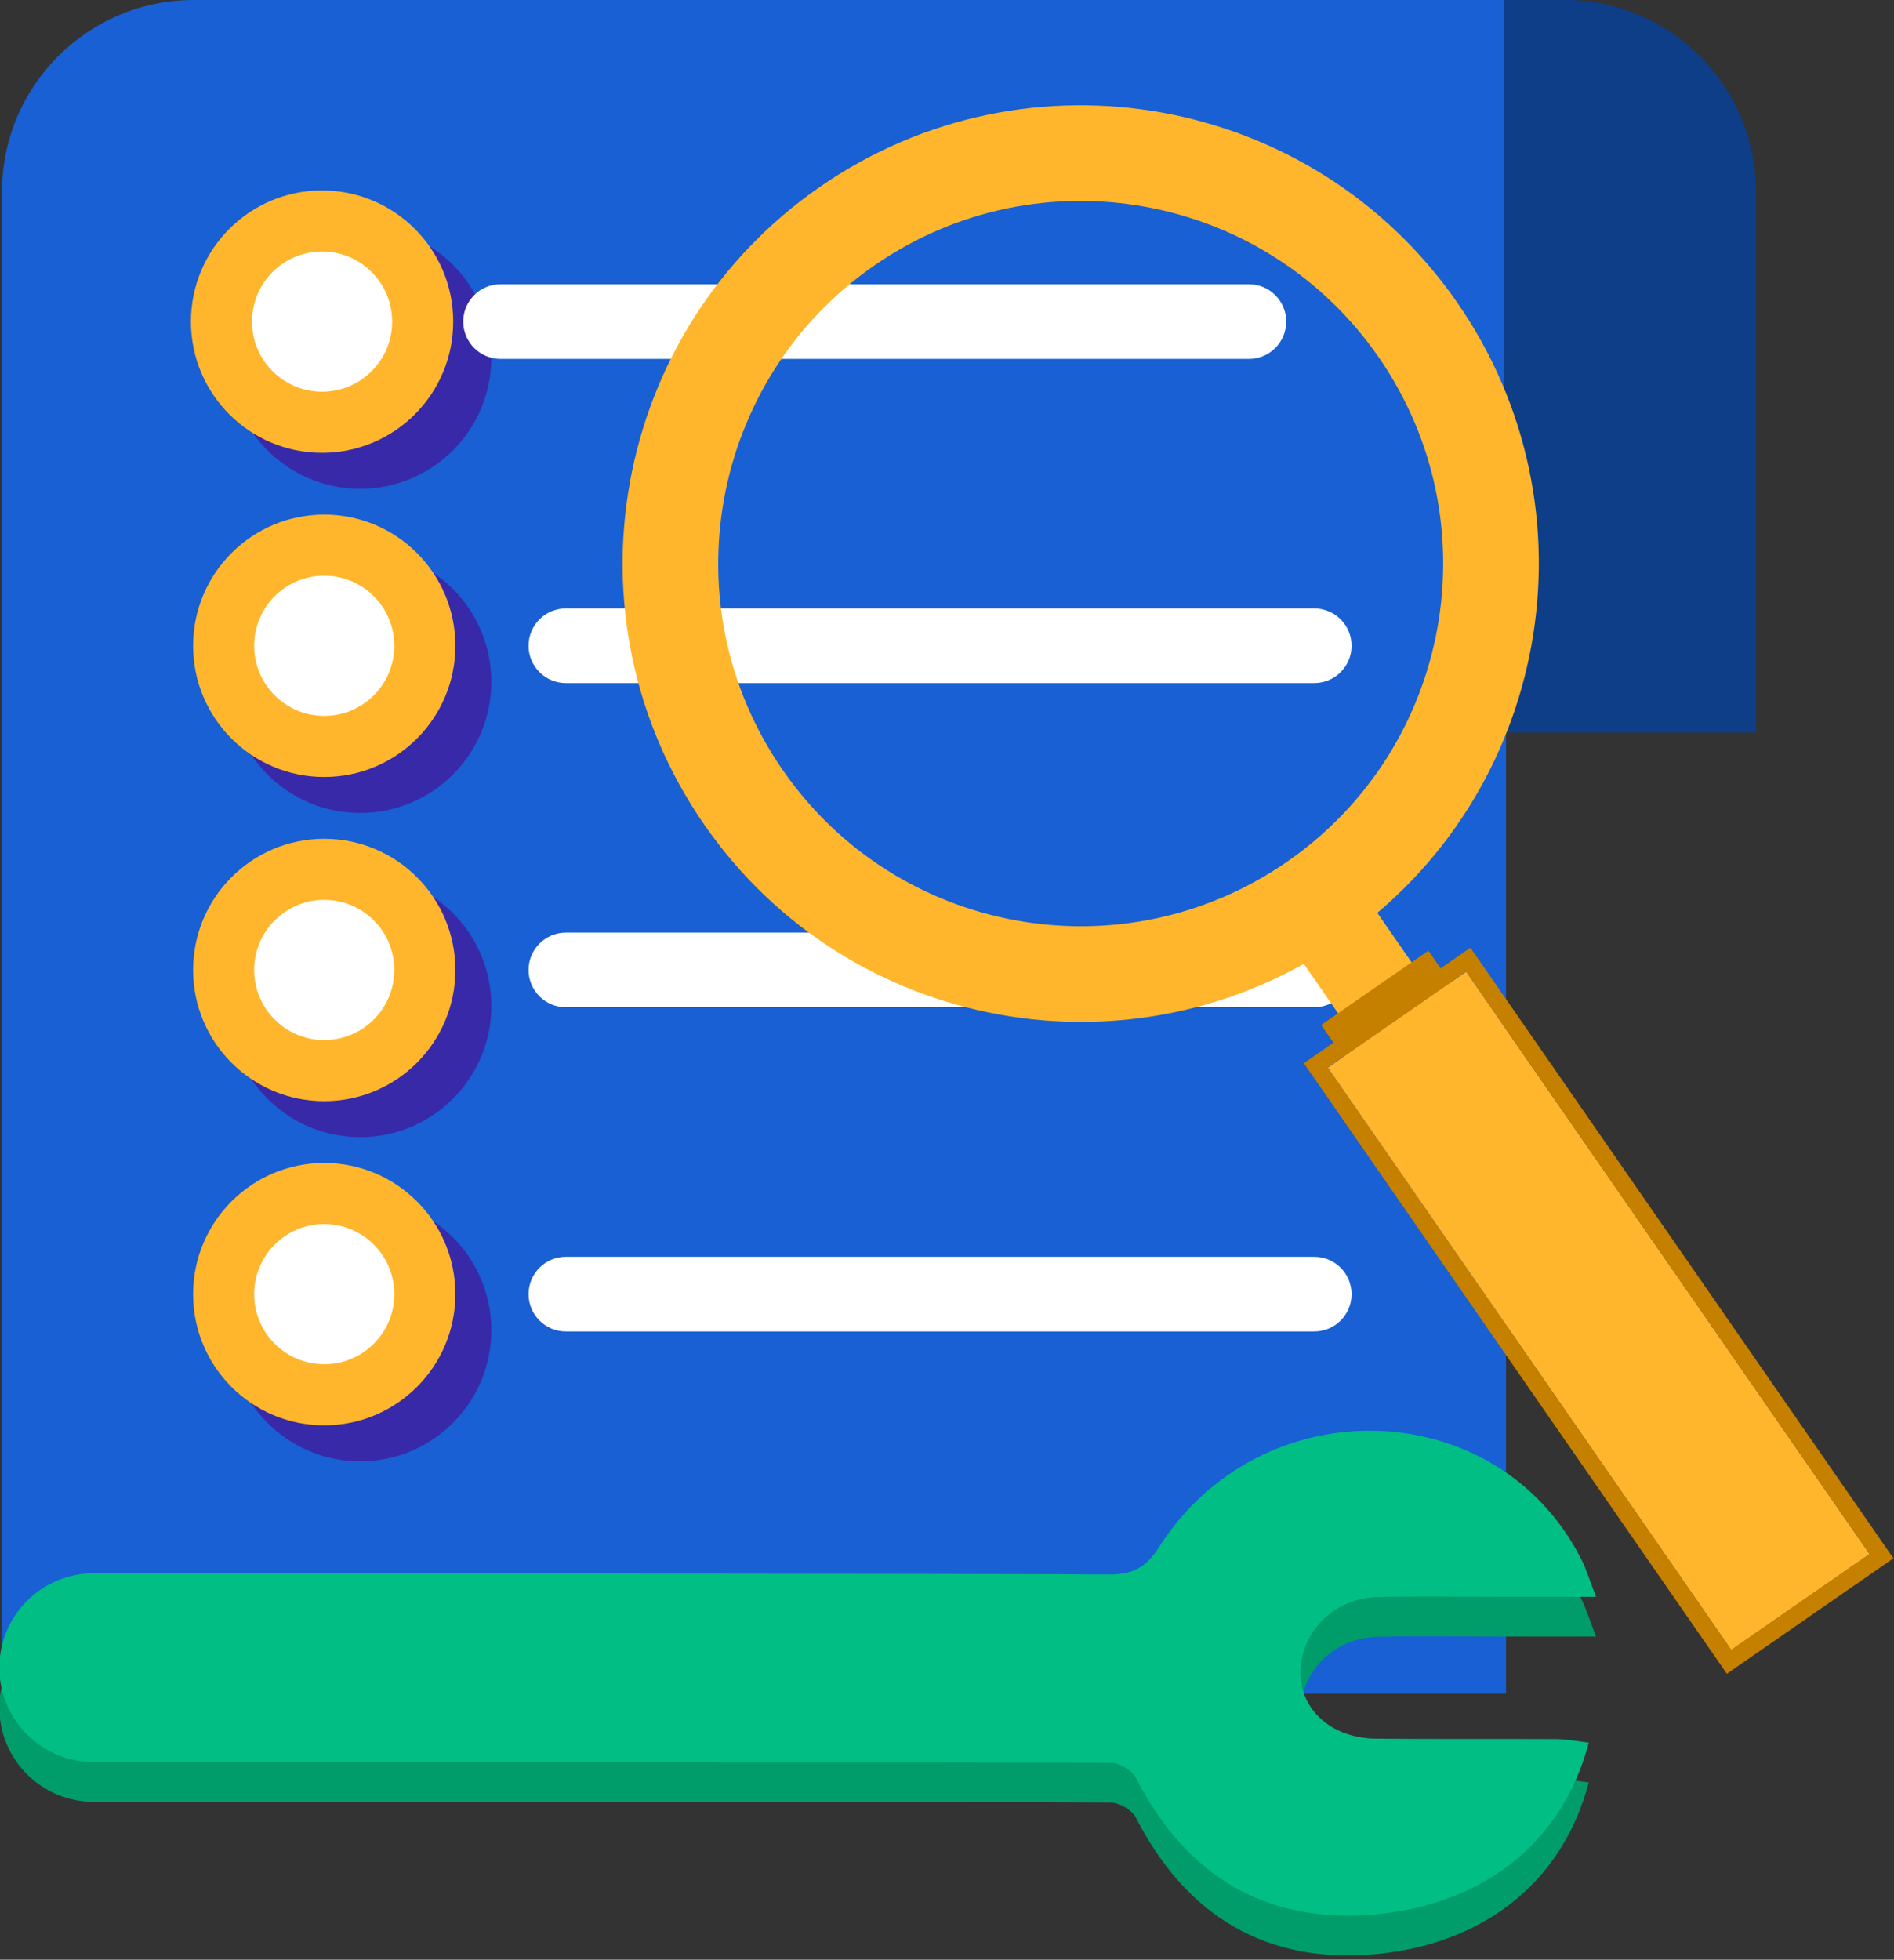
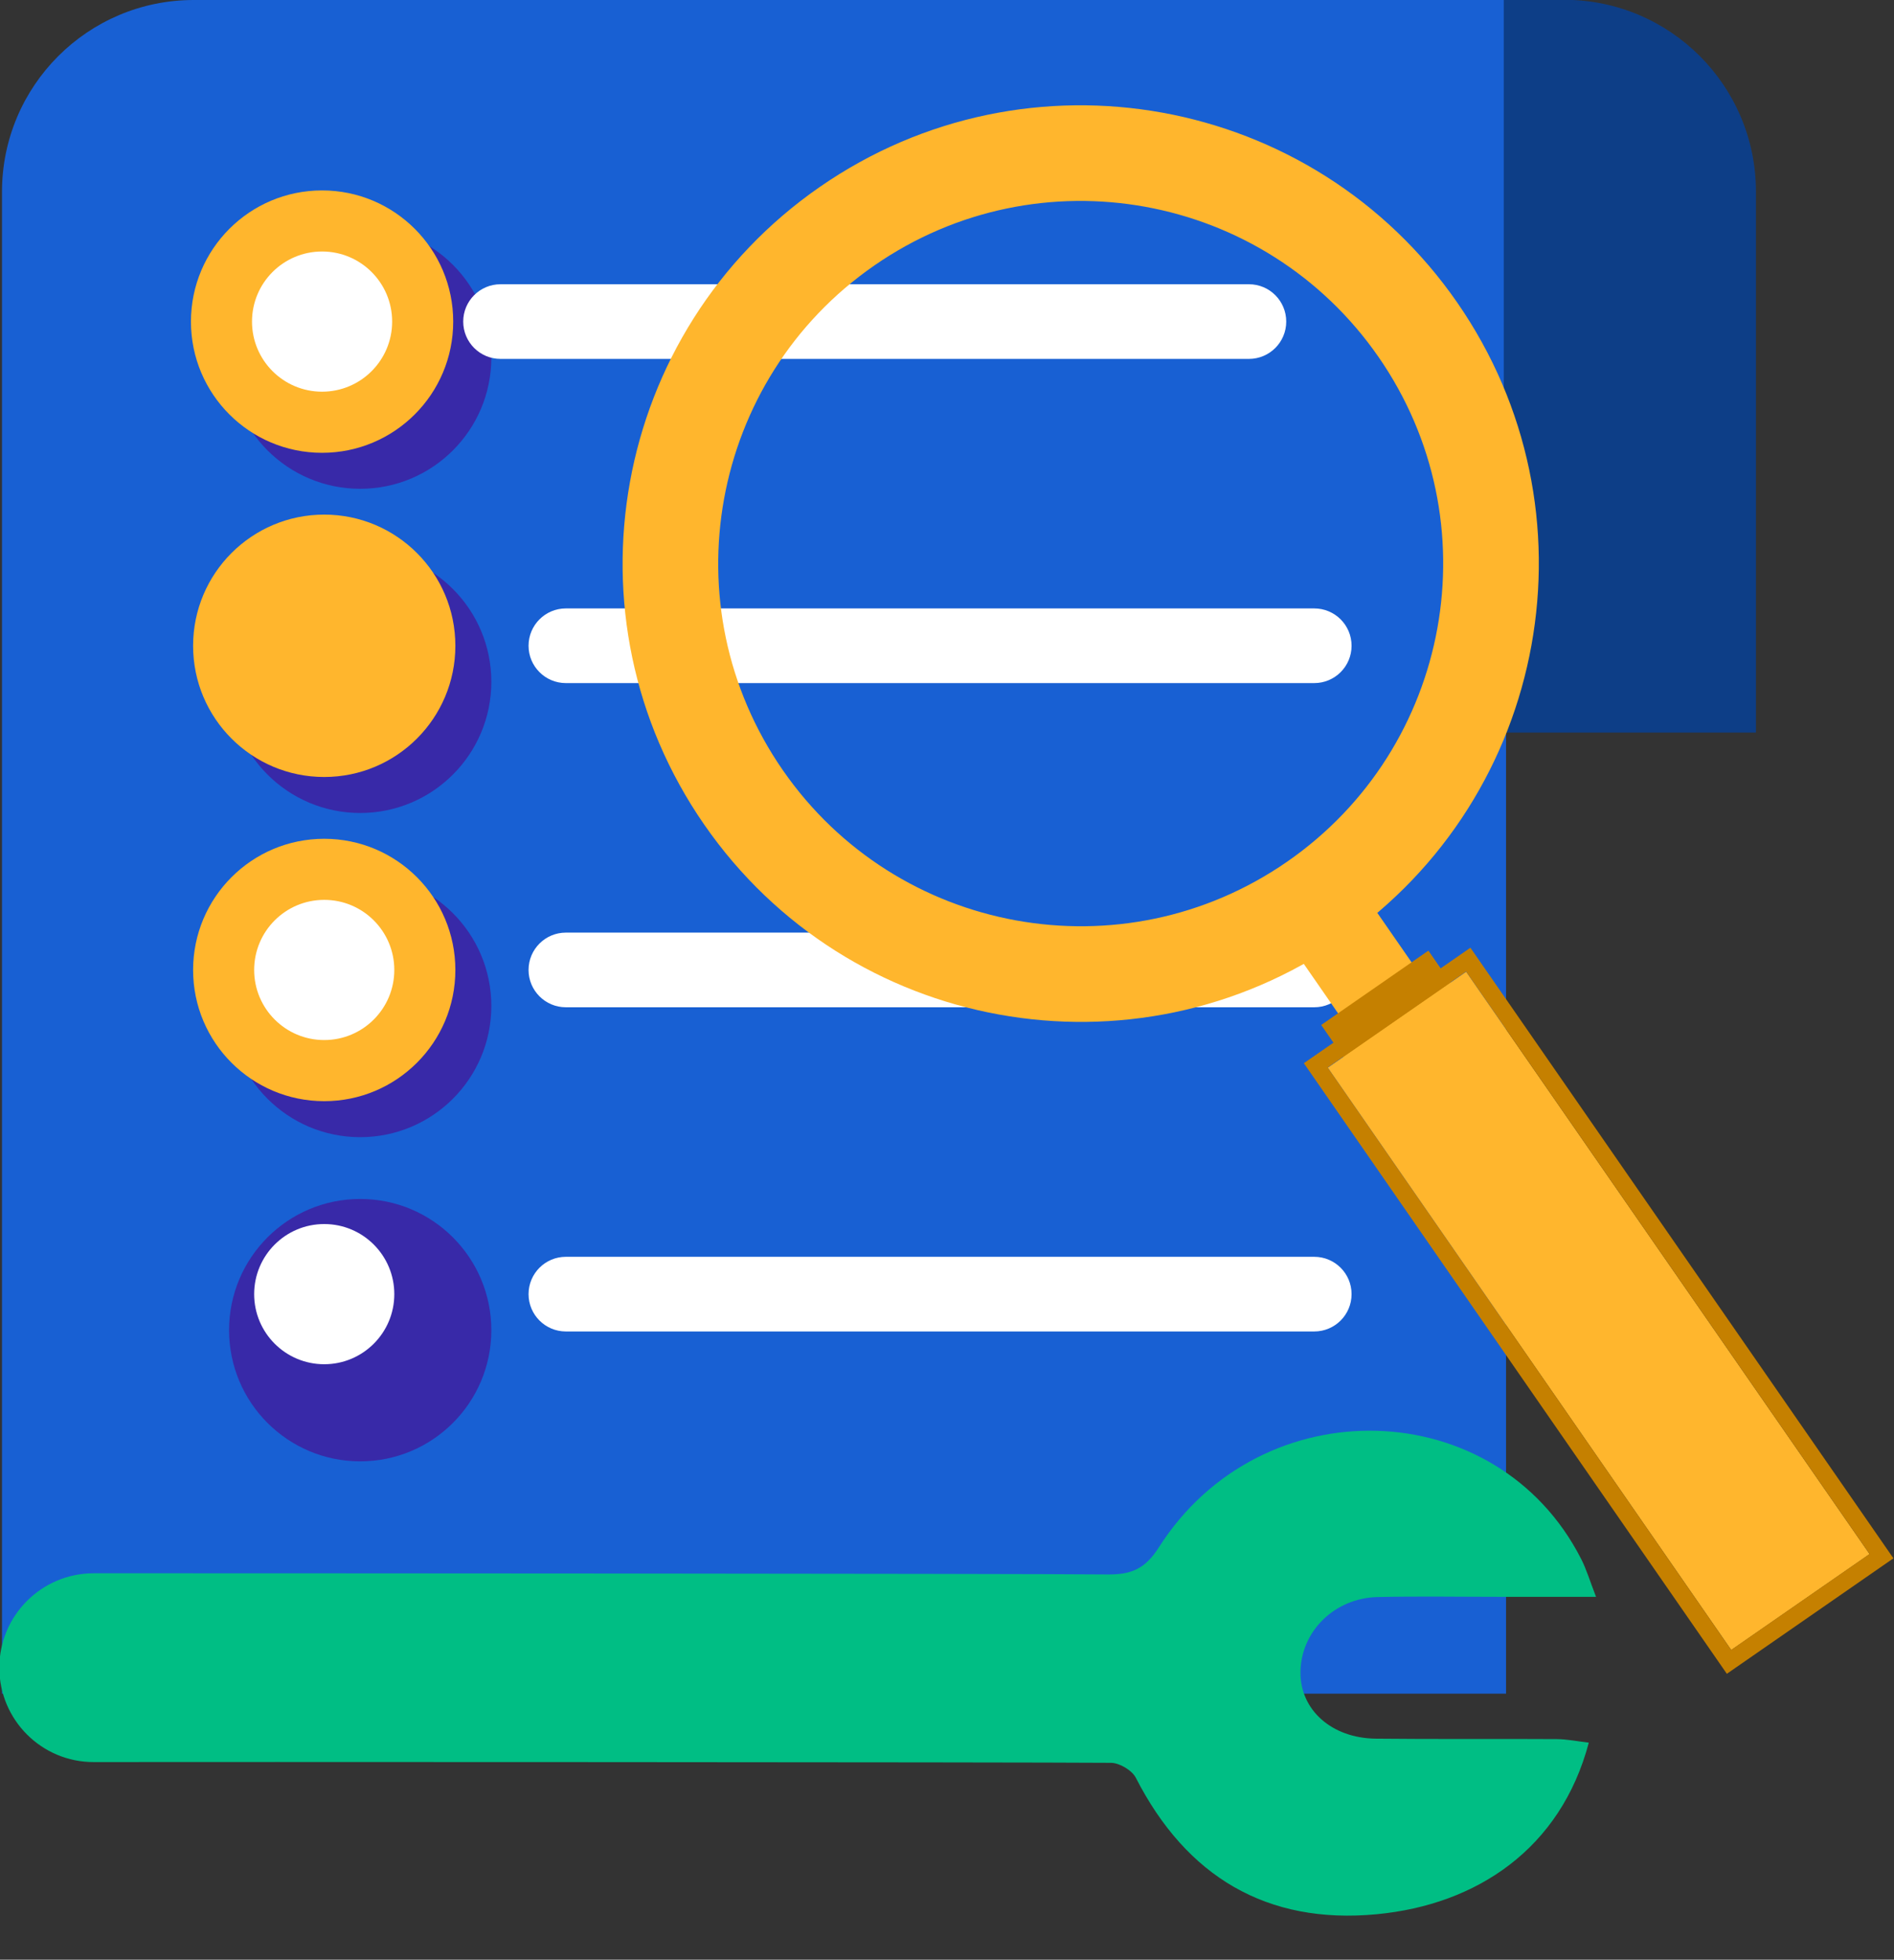
<svg xmlns="http://www.w3.org/2000/svg" width="100%" height="100%" viewBox="0 0 146 151" version="1.1" xml:space="preserve" style="fill-rule:evenodd;clip-rule:evenodd;stroke-linejoin:round;stroke-miterlimit:2;">
  <rect x="0" y="0" width="146" height="151" fill="#333333" stroke="none" />
  <g transform="matrix(0.24,0,0,0.24,-5927,-4925)">
    <g transform="matrix(4.167,0,0,4.167,24670.9,20519.3)">
      <g transform="matrix(-1.027,0,0,1.027,6.137,0.368)">
        <path d="M-112.884,127.059L0,127.059L0,14.396C0,6.448 -6.442,0 -14.39,0L-112.884,0" style="fill:rgb(24,96,211);fill-rule:nonzero;" />
      </g>
      <g transform="matrix(1.027,0,0,1.027,141.331,42.027)">
        <path d="M0,-26.183L0,14.395L-18.929,14.395L-18.929,-40.578L-14.395,-40.578C-6.447,-40.578 0,-34.131 0,-26.183" style="fill:rgb(13,62,135);fill-rule:nonzero;" />
      </g>
      <g transform="matrix(1.027,0,0,1.027,125.952,124.557)">
-         <path d="M0,12.529C0.799,12.532 1.594,12.699 2.429,12.796C0.323,20.747 -5.976,24.956 -13.49,25.667C-21.734,26.452 -27.772,22.844 -31.563,15.437C-31.85,14.87 -32.792,14.312 -33.438,14.309C-39.952,14.256 -103.262,14.237 -109.777,14.252C-113.691,14.262 -116.865,11.085 -116.865,7.171C-116.865,3.261 -113.696,0.091 -109.786,0.088C-103.351,0.082 -40.125,0.108 -33.692,0.177C-31.925,0.193 -30.879,-0.224 -29.845,-1.848C-22.161,-13.923 -4.473,-13.401 1.855,-0.987C2.253,-0.208 2.504,0.643 2.973,1.856L-4.241,1.856C-7.302,1.856 -10.364,1.804 -13.425,1.872C-16.665,1.947 -19.185,4.461 -19.211,7.505C-19.237,10.332 -16.877,12.464 -13.542,12.496C-9.03,12.545 -4.515,12.5 0,12.529" style="fill:rgb(0,156,106);fill-rule:nonzero;" />
-       </g>
+         </g>
      <g transform="matrix(1.027,0,0,1.027,125.952,121.493)">
        <path d="M0,12.528C0.799,12.531 1.594,12.698 2.429,12.795C0.323,20.746 -5.976,24.955 -13.49,25.666C-21.734,26.451 -27.772,22.843 -31.563,15.436C-31.85,14.869 -32.792,14.311 -33.438,14.308C-39.952,14.255 -103.262,14.236 -109.777,14.251C-113.691,14.261 -116.865,11.084 -116.865,7.17C-116.865,3.26 -113.696,0.09 -109.786,0.087C-103.351,0.081 -40.125,0.107 -33.692,0.176C-31.925,0.192 -30.879,-0.225 -29.845,-1.849C-22.161,-13.923 -4.473,-13.402 1.855,-0.988C2.253,-0.209 2.504,0.642 2.973,1.855L-4.241,1.855C-7.302,1.855 -10.364,1.803 -13.425,1.871C-16.665,1.946 -19.185,4.46 -19.211,7.504C-19.237,10.331 -16.877,12.463 -13.542,12.495C-9.03,12.544 -4.515,12.499 0,12.528" style="fill:rgb(0,190,132);fill-rule:nonzero;" />
      </g>
      <g transform="matrix(0,-1.027,-1.027,0,33.748,17.813)">
        <path d="M-9.842,-9.842C-4.406,-9.842 0.001,-5.435 0.001,0.001C0.001,5.435 -4.406,9.842 -9.842,9.842C-15.277,9.842 -19.684,5.435 -19.684,0.001C-19.684,-5.435 -15.277,-9.842 -9.842,-9.842" style="fill:rgb(56,41,168);fill-rule:nonzero;" />
      </g>
      <g transform="matrix(0,-1.027,-1.027,0,30.809,15.04)">
        <path d="M-9.842,-9.842C-4.406,-9.842 0.001,-5.435 0.001,0.001C0.001,5.435 -4.406,9.842 -9.842,9.842C-15.277,9.842 -19.684,5.435 -19.684,0.001C-19.684,-5.435 -15.277,-9.842 -9.842,-9.842" style="fill:rgb(255,182,45);fill-rule:nonzero;" />
      </g>
      <g transform="matrix(0,-1.027,-1.027,0,30.809,19.745)">
        <path d="M-5.259,-5.259C-2.354,-5.259 -0,-2.905 -0,-0C-0,2.905 -2.354,5.259 -5.259,5.259C-8.162,5.259 -10.517,2.905 -10.517,-0C-10.517,-2.905 -8.162,-5.259 -5.259,-5.259" style="fill:white;fill-rule:nonzero;" />
      </g>
      <g transform="matrix(1.027,0,0,1.027,102.25,22.268)">
        <path d="M0,5.601L-56.17,5.601C-57.716,5.601 -58.97,4.347 -58.97,2.801C-58.97,1.254 -57.716,0 -56.17,0L0,0C1.547,0 2.8,1.254 2.8,2.801C2.8,4.347 1.547,5.601 0,5.601" style="fill:white;fill-rule:nonzero;" />
      </g>
      <g transform="matrix(0,-1.027,-1.027,0,33.748,42.79)">
        <path d="M-9.842,-9.842C-4.406,-9.842 0.001,-5.435 0.001,0.001C0.001,5.435 -4.406,9.842 -9.842,9.842C-15.277,9.842 -19.684,5.435 -19.684,0.001C-19.684,-5.435 -15.277,-9.842 -9.842,-9.842" style="fill:rgb(56,41,168);fill-rule:nonzero;" />
      </g>
      <g transform="matrix(0,-1.027,-1.027,0,30.975,40.017)">
        <path d="M-9.842,-9.842C-4.406,-9.842 0.001,-5.435 0.001,0.001C0.001,5.435 -4.406,9.842 -9.842,9.842C-15.277,9.842 -19.684,5.435 -19.684,0.001C-19.684,-5.435 -15.277,-9.842 -9.842,-9.842" style="fill:rgb(255,182,45);fill-rule:nonzero;" />
      </g>
      <g transform="matrix(0,-1.027,-1.027,0,30.975,44.722)">
-         <path d="M-5.259,-5.259C-2.354,-5.259 -0,-2.905 -0,-0C-0,2.905 -2.354,5.259 -5.259,5.259C-8.162,5.259 -10.517,2.905 -10.517,-0C-10.517,-2.905 -8.162,-5.259 -5.259,-5.259" style="fill:white;fill-rule:nonzero;" />
-       </g>
+         </g>
      <g transform="matrix(1.027,0,0,1.027,107.286,47.245)">
        <path d="M0,5.601L-56.17,5.601C-57.716,5.601 -58.97,4.347 -58.97,2.801C-58.97,1.254 -57.716,0 -56.17,0L0,0C1.547,0 2.8,1.254 2.8,2.801C2.8,4.347 1.547,5.601 0,5.601" style="fill:white;fill-rule:nonzero;" />
      </g>
      <g transform="matrix(0,-1.027,-1.027,0,33.748,67.767)">
        <path d="M-9.842,-9.842C-4.406,-9.842 0.001,-5.435 0.001,0.001C0.001,5.435 -4.406,9.842 -9.842,9.842C-15.277,9.842 -19.684,5.435 -19.684,0.001C-19.684,-5.435 -15.277,-9.842 -9.842,-9.842" style="fill:rgb(56,41,168);fill-rule:nonzero;" />
      </g>
      <g transform="matrix(0,-1.027,-1.027,0,30.975,64.994)">
        <path d="M-9.842,-9.842C-4.406,-9.842 0.001,-5.435 0.001,0.001C0.001,5.435 -4.406,9.842 -9.842,9.842C-15.277,9.842 -19.684,5.435 -19.684,0.001C-19.684,-5.435 -15.277,-9.842 -9.842,-9.842" style="fill:rgb(255,182,45);fill-rule:nonzero;" />
      </g>
      <g transform="matrix(0,-1.027,-1.027,0,30.975,69.699)">
        <path d="M-5.259,-5.259C-2.354,-5.259 -0,-2.905 -0,-0C-0,2.905 -2.354,5.259 -5.259,5.259C-8.162,5.259 -10.517,2.905 -10.517,-0C-10.517,-2.905 -8.162,-5.259 -5.259,-5.259" style="fill:white;fill-rule:nonzero;" />
      </g>
      <g transform="matrix(1.027,0,0,1.027,107.286,72.222)">
        <path d="M0,5.601L-56.17,5.601C-57.716,5.601 -58.97,4.347 -58.97,2.801C-58.97,1.254 -57.716,0 -56.17,0L0,0C1.547,0 2.8,1.254 2.8,2.801C2.8,4.347 1.547,5.601 0,5.601" style="fill:white;fill-rule:nonzero;" />
      </g>
      <g transform="matrix(0,-1.027,-1.027,0,33.748,92.744)">
        <path d="M-9.842,-9.842C-4.406,-9.842 0.001,-5.435 0.001,0.001C0.001,5.435 -4.406,9.842 -9.842,9.842C-15.277,9.842 -19.684,5.435 -19.684,0.001C-19.684,-5.435 -15.277,-9.842 -9.842,-9.842" style="fill:rgb(56,41,168);fill-rule:nonzero;" />
      </g>
      <g transform="matrix(0,-1.027,-1.027,0,30.975,89.971)">
-         <path d="M-9.842,-9.842C-4.406,-9.842 0.001,-5.435 0.001,0.001C0.001,5.435 -4.406,9.842 -9.842,9.842C-15.277,9.842 -19.684,5.435 -19.684,0.001C-19.684,-5.435 -15.277,-9.842 -9.842,-9.842" style="fill:rgb(255,182,45);fill-rule:nonzero;" />
-       </g>
+         </g>
      <g transform="matrix(0,-1.027,-1.027,0,30.975,94.676)">
        <path d="M-5.259,-5.259C-2.354,-5.259 -0,-2.905 -0,-0C-0,2.905 -2.354,5.259 -5.259,5.259C-8.162,5.259 -10.517,2.905 -10.517,-0C-10.517,-2.905 -8.162,-5.259 -5.259,-5.259" style="fill:white;fill-rule:nonzero;" />
      </g>
      <g transform="matrix(1.027,0,0,1.027,107.286,97.2)">
        <path d="M0,5.601L-56.17,5.601C-57.716,5.601 -58.97,4.347 -58.97,2.801C-58.97,1.254 -57.716,0 -56.17,0L0,0C1.547,0 2.8,1.254 2.8,2.801C2.8,4.347 1.547,5.601 0,5.601" style="fill:white;fill-rule:nonzero;" />
      </g>
      <g transform="matrix(1.027,0,0,1.027,105.201,20.83)">
        <path d="M0,44.717C-12.348,53.275 -29.299,50.202 -37.857,37.854C-46.416,25.505 -43.343,8.555 -30.994,-0.003C-18.646,-8.562 -1.701,-5.485 6.858,6.863C15.416,19.212 12.348,36.159 0,44.717M-35.081,-5.9C-50.688,4.917 -54.571,26.334 -43.754,41.941C-32.938,57.548 -11.52,61.43 4.086,50.614C19.688,39.801 23.576,18.38 12.76,2.773C1.943,-12.834 -19.479,-16.713 -35.081,-5.9" style="fill:rgb(255,182,45);fill-rule:nonzero;" />
      </g>
      <g transform="matrix(-0.844,0.585,0.585,0.844,104.309,76.525)">
        <rect x="-9.503" y="-2.971" width="6.715" height="11.886" style="fill:rgb(255,182,45);" />
      </g>
      <g transform="matrix(-0.844,0.585,0.585,0.844,109.286,82.338)">
        <rect x="-10.281" y="-3.214" width="9.79" height="4.783" style="fill:rgb(197,128,0);" />
      </g>
      <g transform="matrix(-0.844,0.585,0.585,0.844,101.374,97.862)">
        <rect x="-26.653" y="-8.333" width="12.638" height="53.16" style="fill:rgb(255,182,45);" />
      </g>
      <g transform="matrix(1.027,0,0,1.027,119.322,129.328)">
        <path d="M0,-54.472L-1.058,-53.739L-11.444,-46.541L-12.501,-45.808L-11.768,-44.75L18.513,-1.058L19.246,0L20.304,-0.733L30.69,-7.931L31.748,-8.664L31.015,-9.722L0.733,-53.414L0,-54.472ZM-0.325,-52.681L29.957,-8.989L19.571,-1.791L-10.711,-45.483L-0.325,-52.681Z" style="fill:rgb(197,128,0);fill-rule:nonzero;" />
      </g>
    </g>
  </g>
</svg>